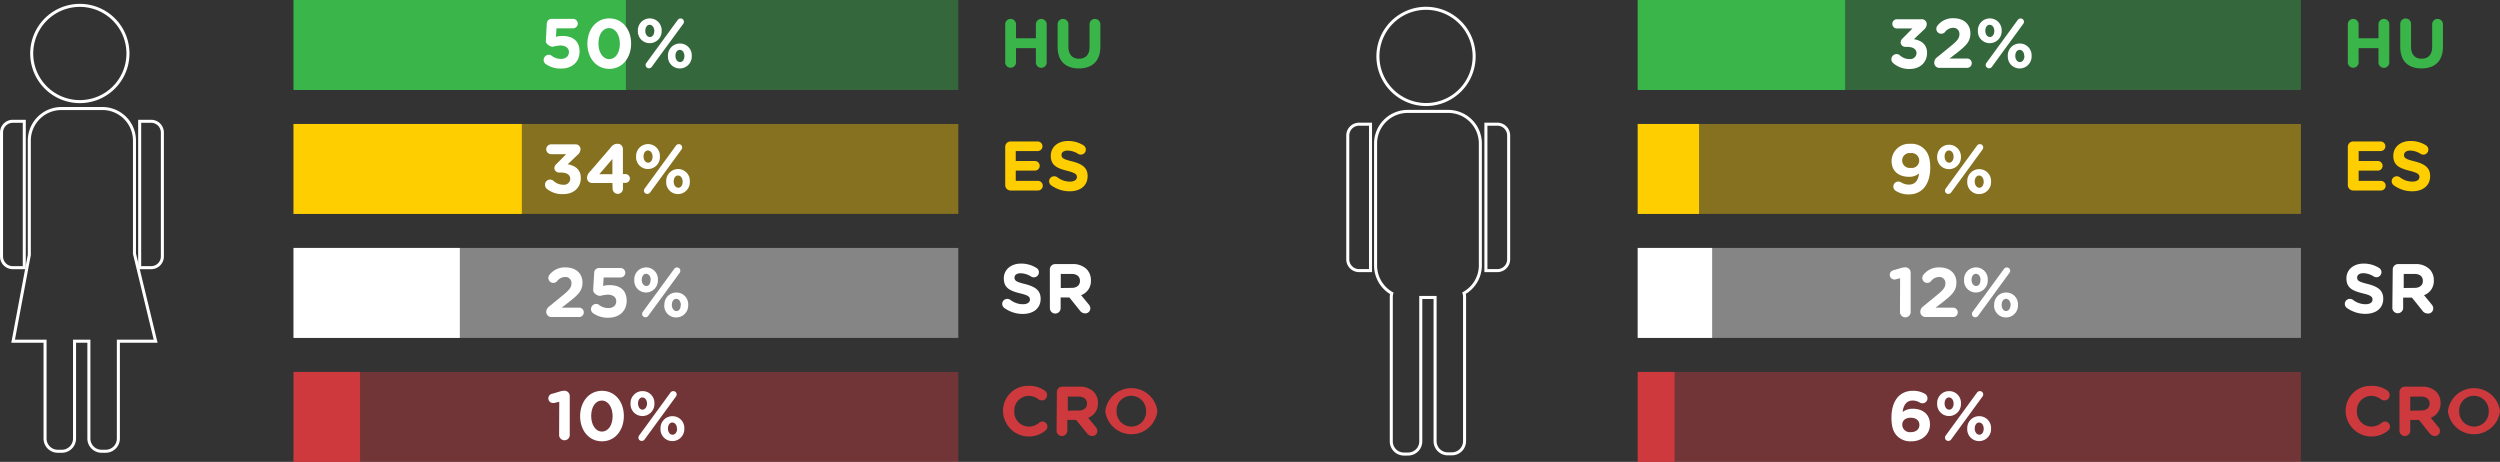
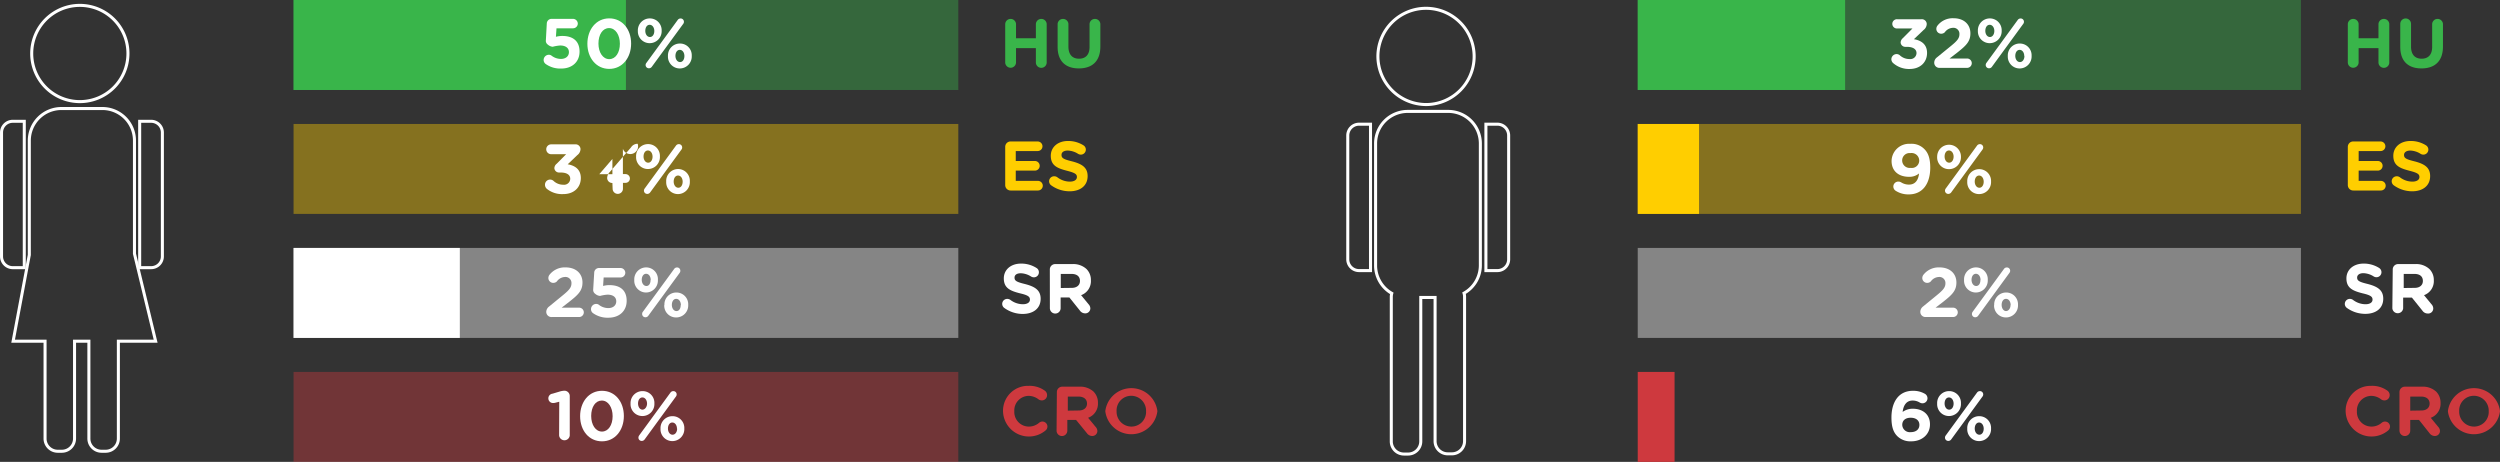
<svg xmlns="http://www.w3.org/2000/svg" viewBox="0 0 571.52 105.59">
  <rect x="0" y="0" width="571.52" height="105.59" fill="#333333" stroke="none" />
  <g id="Layer_2" data-name="Layer 2">
    <g id="txt">
      <path d="M229.8,5.45a1.24,1.24,0,0,1,2.47,0v3.3h4.54V5.45a1.24,1.24,0,0,1,2.47,0v8.93a1.24,1.24,0,0,1-2.47,0V11h-4.54v3.36a1.24,1.24,0,0,1-2.47,0Z" style="fill:#39b54a" />
      <path d="M241.78,10.72V5.45a1.24,1.24,0,0,1,2.47,0v5.2c0,1.83.91,2.77,2.42,2.77s2.41-.91,2.41-2.69V5.45a1.24,1.24,0,0,1,2.47,0v5.19c0,3.39-1.91,5-4.92,5S241.78,14,241.78,10.72Z" style="fill:#39b54a" />
      <path d="M229.8,42.31V33.57A1.22,1.22,0,0,1,231,32.34h6.21a1.11,1.11,0,0,1,1.11,1.11,1.09,1.09,0,0,1-1.11,1.08h-5v2.28h4.27a1.1,1.1,0,1,1,0,2.19h-4.27v2.35h5.07a1.11,1.11,0,0,1,1.11,1.11,1.1,1.1,0,0,1-1.11,1.09H231A1.23,1.23,0,0,1,229.8,42.31Z" style="fill:#ffce00" />
      <path d="M240.3,42.36A1.14,1.14,0,0,1,241,40.3a1.19,1.19,0,0,1,.71.22,4.7,4.7,0,0,0,2.86,1c1,0,1.62-.4,1.62-1.06v0c0-.62-.38-.94-2.26-1.42-2.25-.58-3.71-1.2-3.71-3.43v0c0-2,1.63-3.38,3.92-3.38a6.53,6.53,0,0,1,3.56,1,1.15,1.15,0,0,1-.61,2.12,1.25,1.25,0,0,1-.63-.18,4.63,4.63,0,0,0-2.35-.75c-1,0-1.44.43-1.44,1v0c0,.73.48,1,2.42,1.47,2.27.59,3.55,1.41,3.55,3.36v0c0,2.23-1.7,3.48-4.11,3.48A7.2,7.2,0,0,1,240.3,42.36Z" style="fill:#ffce00" />
      <path d="M229.3,94v0a5.69,5.69,0,0,1,5.85-5.79,5.91,5.91,0,0,1,3.74,1.13,1.23,1.23,0,0,1,.48,1,1.2,1.2,0,0,1-1.22,1.2,1.32,1.32,0,0,1-.73-.24,3.71,3.71,0,0,0-2.29-.8A3.32,3.32,0,0,0,231.88,94v0a3.33,3.33,0,0,0,3.25,3.52,3.58,3.58,0,0,0,2.43-.88,1.17,1.17,0,0,1,.74-.27,1.15,1.15,0,0,1,1.15,1.14,1.19,1.19,0,0,1-.41.88A5.92,5.92,0,0,1,229.3,94Z" style="fill:#ce393e" />
      <path d="M241.61,89.63a1.22,1.22,0,0,1,1.23-1.23h3.89A4.51,4.51,0,0,1,250,89.53a3.56,3.56,0,0,1,1,2.57v0a3.42,3.42,0,0,1-2.25,3.41l1.72,2.08a1.43,1.43,0,0,1,.4.94,1.15,1.15,0,0,1-1.17,1.14,1.48,1.48,0,0,1-1.22-.64L246,96h-2v2.45a1.23,1.23,0,1,1-2.46,0Zm5,4.21c1.2,0,1.89-.64,1.89-1.58v0c0-1-.74-1.6-1.94-1.6h-2.45v3.22Z" style="fill:#ce393e" />
      <path d="M252.68,94v0a6,6,0,0,1,11.91,0v0a6,6,0,0,1-11.91,0ZM262,94v0a3.4,3.4,0,0,0-3.39-3.52A3.35,3.35,0,0,0,255.26,94v0a3.4,3.4,0,0,0,3.39,3.52A3.35,3.35,0,0,0,262,94Z" style="fill:#ce393e" />
      <rect x="67.11" y="28.34" width="151.97" height="20.56" style="fill:#ffce00;opacity:0.4" />
-       <rect x="67.11" y="28.34" width="52.19" height="20.56" style="fill:#ffce00" />
      <rect x="67.11" y="85.02" width="151.97" height="20.57" style="fill:#ce393e;opacity:0.4" />
-       <rect x="67.11" y="85.02" width="15.2" height="20.57" style="fill:#ce393e" />
      <rect x="67.11" width="151.97" height="20.57" style="fill:#39b54a;opacity:0.4" />
      <rect x="67.11" width="75.98" height="20.57" style="fill:#39b54a" />
      <path d="M536.73,5.45a1.24,1.24,0,0,1,2.47,0v3.3h4.54V5.45a1.24,1.24,0,0,1,2.47,0v8.93a1.24,1.24,0,0,1-2.47,0V11H539.2v3.36a1.24,1.24,0,0,1-2.47,0Z" style="fill:#39b54a" />
      <path d="M548.72,10.72V5.45a1.23,1.23,0,0,1,2.46,0v5.2c0,1.83.91,2.77,2.42,2.77s2.41-.91,2.41-2.69V5.45a1.24,1.24,0,0,1,2.47,0v5.19c0,3.39-1.91,5-4.92,5S548.72,14,548.72,10.72Z" style="fill:#39b54a" />
      <path d="M536.73,42.31V33.57A1.23,1.23,0,0,1,538,32.34h6.21a1.11,1.11,0,0,1,1.11,1.11,1.09,1.09,0,0,1-1.11,1.08h-5v2.28h4.27a1.1,1.1,0,1,1,0,2.19h-4.27v2.35h5.07a1.11,1.11,0,0,1,1.11,1.11,1.1,1.1,0,0,1-1.11,1.09H538A1.23,1.23,0,0,1,536.73,42.31Z" style="fill:#ffce00" />
      <path d="M547.23,42.36a1.15,1.15,0,0,1-.47-.93,1.14,1.14,0,0,1,1.16-1.13,1.19,1.19,0,0,1,.7.22,4.7,4.7,0,0,0,2.86,1c1,0,1.62-.4,1.62-1.06v0c0-.62-.38-.94-2.25-1.42-2.26-.58-3.72-1.2-3.72-3.43v0c0-2,1.63-3.38,3.92-3.38a6.53,6.53,0,0,1,3.56,1,1.15,1.15,0,0,1-.61,2.12,1.25,1.25,0,0,1-.63-.18,4.63,4.63,0,0,0-2.35-.75c-.94,0-1.44.43-1.44,1v0c0,.73.48,1,2.42,1.47,2.27.59,3.55,1.41,3.55,3.36v0c0,2.23-1.7,3.48-4.11,3.48A7.2,7.2,0,0,1,547.23,42.36Z" style="fill:#ffce00" />
      <path d="M536.23,94v0a5.7,5.7,0,0,1,5.85-5.79,5.91,5.91,0,0,1,3.74,1.13,1.23,1.23,0,0,1,.48,1,1.2,1.2,0,0,1-1.21,1.2,1.32,1.32,0,0,1-.74-.24,3.71,3.71,0,0,0-2.29-.8A3.32,3.32,0,0,0,538.81,94v0a3.33,3.33,0,0,0,3.25,3.52,3.58,3.58,0,0,0,2.43-.88,1.17,1.17,0,0,1,.74-.27,1.15,1.15,0,0,1,1.15,1.14,1.19,1.19,0,0,1-.41.88A5.92,5.92,0,0,1,536.23,94Z" style="fill:#ce393e" />
      <path d="M548.54,89.63a1.22,1.22,0,0,1,1.23-1.23h3.89a4.5,4.5,0,0,1,3.27,1.13,3.56,3.56,0,0,1,1,2.57v0a3.42,3.42,0,0,1-2.24,3.41l1.71,2.08a1.43,1.43,0,0,1,.4.94,1.15,1.15,0,0,1-1.17,1.14,1.48,1.48,0,0,1-1.22-.64L553,96h-2v2.45a1.23,1.23,0,1,1-2.46,0Zm5,4.21c1.2,0,1.89-.64,1.89-1.58v0c0-1-.74-1.6-1.94-1.6H551v3.22Z" style="fill:#ce393e" />
      <path d="M559.61,94v0a6,6,0,0,1,11.91,0v0a6,6,0,0,1-11.91,0Zm9.33,0v0a3.4,3.4,0,0,0-3.39-3.52A3.35,3.35,0,0,0,562.19,94v0a3.4,3.4,0,0,0,3.39,3.52A3.35,3.35,0,0,0,568.94,94Z" style="fill:#ce393e" />
      <rect x="374.4" y="28.34" width="151.61" height="20.56" style="fill:#ffce00;opacity:0.4" />
      <rect x="374.4" y="28.34" width="14.01" height="20.56" style="fill:#ffce00" />
-       <rect x="374.4" y="85.02" width="151.61" height="20.57" style="fill:#ce393e;opacity:0.4" />
      <rect x="374.4" y="85.02" width="8.42" height="20.57" style="fill:#ce393e" />
      <rect x="374.4" width="151.61" height="20.57" style="fill:#39b54a;opacity:0.4" />
      <rect x="374.4" width="47.41" height="20.57" style="fill:#39b54a" />
      <path d="M124.78,14.65a1.14,1.14,0,0,1-.5-.94,1.2,1.2,0,0,1,1.17-1.19,1,1,0,0,1,.67.23,3.51,3.51,0,0,0,2.13.72c1,0,1.81-.56,1.81-1.55v0c0-1-.82-1.52-2-1.52a9,9,0,0,0-1.7.29,1.91,1.91,0,0,1-1.12-.49,1.05,1.05,0,0,1-.45-1L125,5.37a1.09,1.09,0,0,1,1.08-1.06H131a1.11,1.11,0,0,1,1.09,1.09A1.09,1.09,0,0,1,131,6.47h-3.78l-.13,1.94a5.61,5.61,0,0,1,1.48-.19c2.21,0,3.92,1,3.92,3.58v0c0,2.36-1.71,3.87-4.18,3.87A5.74,5.74,0,0,1,124.78,14.65Z" style="fill:#fff" />
      <path d="M134.28,10v0c0-3.25,2-5.8,5-5.8s5,2.51,5,5.76v0c0,3.24-2,5.79-5,5.79S134.28,13.2,134.28,10Zm7.43,0v0c0-2-1-3.58-2.47-3.58s-2.43,1.49-2.43,3.54v0c0,2,1,3.56,2.47,3.56S141.71,12,141.71,10Z" style="fill:#fff" />
      <path d="M145.82,7.08v0a2.73,2.73,0,0,1,2.74-2.87A2.7,2.7,0,0,1,151.26,7v0a2.74,2.74,0,0,1-2.74,2.87A2.7,2.7,0,0,1,145.82,7.08Zm3.76,0v0c0-.75-.42-1.41-1.06-1.41s-1,.64-1,1.38v0c0,.75.41,1.41,1.06,1.41S149.58,7.8,149.58,7.08Zm-1.79,7.27,7.15-9.8a.81.81,0,0,1,.66-.33.75.75,0,0,1,.75.75.74.74,0,0,1-.18.51L149,15.28a.8.8,0,0,1-.66.33.75.75,0,0,1-.75-.75A.85.85,0,0,1,147.79,14.35Zm4.91-1.54v0a2.73,2.73,0,0,1,2.74-2.86,2.68,2.68,0,0,1,2.7,2.83v0a2.74,2.74,0,0,1-2.73,2.87A2.7,2.7,0,0,1,152.7,12.81Zm3.76,0v0c0-.75-.41-1.41-1.05-1.41s-1,.64-1,1.38v0c0,.75.42,1.41,1.06,1.41S156.46,13.53,156.46,12.81Z" style="fill:#fff" />
      <path d="M125,43.16a1.23,1.23,0,0,1-.41-.88,1.17,1.17,0,0,1,2-.88,3.21,3.21,0,0,0,2.19.83,1.4,1.4,0,0,0,1.58-1.36v0c0-.92-.81-1.43-2.19-1.43h-.38a1.07,1.07,0,0,1-1.06-1,1.36,1.36,0,0,1,.53-1l2.17-2.19H126A1.06,1.06,0,0,1,126,33h5.46a1.12,1.12,0,0,1,1.25,1.09,1.79,1.79,0,0,1-.74,1.38l-2.19,2.09c1.52.26,3,1.06,3,3.14v0c0,2.12-1.54,3.67-4,3.67A5.51,5.51,0,0,1,125,43.16Z" style="fill:#fff" />
-       <path d="M140,41.83h-4.61a1.16,1.16,0,0,1-1.2-1.14,2,2,0,0,1,.58-1.34l4.87-5.65a1.78,1.78,0,0,1,1.53-.83A1.17,1.17,0,0,1,142.4,34v5.8H143a1,1,0,0,1,1,1,1,1,0,0,1-1,1h-.59v1.34a1.18,1.18,0,0,1-2.36,0Zm0-2V36.34l-3,3.49Z" style="fill:#fff" />
+       <path d="M140,41.83a1.16,1.16,0,0,1-1.2-1.14,2,2,0,0,1,.58-1.34l4.87-5.65a1.78,1.78,0,0,1,1.53-.83A1.17,1.17,0,0,1,142.4,34v5.8H143a1,1,0,0,1,1,1,1,1,0,0,1-1,1h-.59v1.34a1.18,1.18,0,0,1-2.36,0Zm0-2V36.34l-3,3.49Z" style="fill:#fff" />
      <path d="M145.42,35.81v0a2.73,2.73,0,0,1,2.74-2.87,2.7,2.7,0,0,1,2.7,2.84v0a2.73,2.73,0,0,1-2.74,2.86A2.69,2.69,0,0,1,145.42,35.81Zm3.76,0v0c0-.75-.42-1.41-1.06-1.41s-1,.64-1,1.38v0c0,.75.42,1.41,1.06,1.41S149.18,36.53,149.18,35.81Zm-1.79,7.27,7.15-9.8a.81.81,0,0,1,.66-.33.75.75,0,0,1,.75.75.74.74,0,0,1-.18.51L148.62,44a.82.82,0,0,1-.66.33.75.75,0,0,1-.75-.75A.85.85,0,0,1,147.39,43.08Zm4.91-1.54v0A2.73,2.73,0,0,1,155,38.64a2.69,2.69,0,0,1,2.7,2.84v0A2.73,2.73,0,0,1,155,44.37,2.69,2.69,0,0,1,152.3,41.54Zm3.76,0v0c0-.75-.41-1.41-1.05-1.41s-1,.64-1,1.38v0c0,.75.42,1.41,1.06,1.41S156.06,42.26,156.06,41.54Z" style="fill:#fff" />
      <path d="M127.85,91.84l-.86.22a1.68,1.68,0,0,1-.43.07A1.07,1.07,0,0,1,126.3,90l1.58-.47a4.4,4.4,0,0,1,1.16-.21h0a1.22,1.22,0,0,1,1.21,1.22v9a1.22,1.22,0,0,1-2.43,0Z" style="fill:#fff" />
      <path d="M132.62,95.14v0c0-3.25,2-5.8,5-5.8s5,2.51,5,5.76v0c0,3.24-2,5.79-5,5.79S132.62,98.39,132.62,95.14Zm7.43,0v0c0-2-1-3.57-2.47-3.57s-2.43,1.48-2.43,3.53v0c0,2,1,3.56,2.46,3.56S140.05,97.17,140.05,95.14Z" style="fill:#fff" />
      <path d="M144.15,92.27v0a2.73,2.73,0,0,1,2.74-2.86,2.69,2.69,0,0,1,2.71,2.83v0a2.74,2.74,0,0,1-2.74,2.87A2.7,2.7,0,0,1,144.15,92.27Zm3.77,0v0c0-.75-.42-1.41-1.06-1.41s-1,.64-1,1.38v0c0,.75.41,1.41,1,1.41S147.92,93,147.92,92.27Zm-1.8,7.27,7.16-9.8a.82.82,0,0,1,.65-.33.75.75,0,0,1,.76.75.79.79,0,0,1-.18.51l-7.15,9.8a.81.81,0,0,1-.66.33.74.74,0,0,1-.75-.75A.91.91,0,0,1,146.12,99.54ZM151,98v0a2.72,2.72,0,0,1,2.73-2.86,2.69,2.69,0,0,1,2.71,2.83v0a2.74,2.74,0,0,1-2.74,2.87A2.7,2.7,0,0,1,151,98Zm3.76,0v0c0-.75-.42-1.41-1.06-1.41s-1,.64-1,1.38v0c0,.75.41,1.41,1.05,1.41S154.8,98.72,154.8,98Z" style="fill:#fff" />
      <path d="M432.8,14.43a1.2,1.2,0,0,1-.42-.88,1.21,1.21,0,0,1,1.19-1.19,1.16,1.16,0,0,1,.78.31,3.21,3.21,0,0,0,2.19.83,1.41,1.41,0,0,0,1.59-1.36v0c0-.91-.82-1.43-2.19-1.43h-.39a1.06,1.06,0,0,1-1.05-1,1.38,1.38,0,0,1,.52-1l2.18-2.2h-3.44a1.06,1.06,0,1,1,0-2.11h5.46a1.12,1.12,0,0,1,1.25,1.09,1.8,1.8,0,0,1-.74,1.38l-2.19,2.09c1.52.26,3,1.06,3,3.14v0c0,2.12-1.54,3.67-4,3.67A5.49,5.49,0,0,1,432.8,14.43Z" style="fill:#fff" />
      <path d="M442.8,13.12,446,10.51c1.4-1.14,1.94-1.76,1.94-2.69a1.37,1.37,0,0,0-1.5-1.46,2.39,2.39,0,0,0-1.83,1,1.15,1.15,0,0,1-.83.35,1.11,1.11,0,0,1-1.12-1.12,1.23,1.23,0,0,1,.29-.77,4.4,4.4,0,0,1,3.65-1.65c2.32,0,3.85,1.36,3.85,3.46v0c0,1.87-1,2.8-2.94,4.34l-1.83,1.41h3.91a1.07,1.07,0,1,1,0,2.13h-6.08a1.18,1.18,0,0,1-1.33-1.17A1.53,1.53,0,0,1,442.8,13.12Z" style="fill:#fff" />
      <path d="M452.16,7.08v0a2.73,2.73,0,0,1,2.73-2.87A2.7,2.7,0,0,1,457.6,7v0a2.74,2.74,0,0,1-2.74,2.87A2.7,2.7,0,0,1,452.16,7.08Zm3.76,0v0c0-.75-.42-1.41-1.06-1.41s-1,.64-1,1.38v0c0,.75.42,1.41,1.05,1.41S455.92,7.8,455.92,7.08Zm-1.79,7.27,7.15-9.8a.81.81,0,0,1,.66-.33.75.75,0,0,1,.75.75.74.74,0,0,1-.18.51l-7.15,9.8a.8.8,0,0,1-.66.33.75.75,0,0,1-.75-.75A.85.85,0,0,1,454.13,14.35ZM459,12.81v0a2.72,2.72,0,0,1,2.74-2.86,2.69,2.69,0,0,1,2.7,2.83v0a2.74,2.74,0,0,1-2.73,2.87A2.7,2.7,0,0,1,459,12.81Zm3.76,0v0c0-.75-.41-1.41-1.05-1.41s-1,.64-1,1.38v0c0,.75.42,1.41,1.06,1.41S462.8,13.53,462.8,12.81Z" style="fill:#fff" />
      <path d="M433.41,43.64a1.17,1.17,0,0,1-.58-1A1.14,1.14,0,0,1,434,41.51a1.26,1.26,0,0,1,.64.19,3.27,3.27,0,0,0,1.79.5c1.38,0,2.12-1,2.28-2.55a3.4,3.4,0,0,1-2.28.77c-2.43,0-4-1.34-4-3.62v0a4,4,0,0,1,4.27-3.92,4.06,4.06,0,0,1,3.24,1.22c.8.8,1.33,2,1.33,4.22v0c0,3.64-1.72,6.12-4.9,6.12A5.3,5.3,0,0,1,433.41,43.64Zm5.34-6.93v0a1.74,1.74,0,0,0-2-1.71,1.69,1.69,0,0,0-1.9,1.7v0a1.72,1.72,0,0,0,1.95,1.68A1.69,1.69,0,0,0,438.75,36.71Z" style="fill:#fff" />
      <path d="M442.85,35.81v0a2.72,2.72,0,1,1,5.44,0v0a2.73,2.73,0,0,1-2.74,2.86A2.69,2.69,0,0,1,442.85,35.81Zm3.76,0v0c0-.75-.42-1.41-1.06-1.41s-1,.64-1,1.38v0c0,.75.41,1.41,1.05,1.41S446.61,36.53,446.61,35.81Zm-1.79,7.27,7.15-9.8a.8.8,0,0,1,.66-.33.75.75,0,0,1,.75.75.79.79,0,0,1-.18.51L446.05,44a.84.84,0,0,1-.66.33.75.75,0,0,1-.75-.75A.85.85,0,0,1,444.82,43.08Zm4.91-1.54v0a2.73,2.73,0,0,1,2.74-2.87,2.7,2.7,0,0,1,2.7,2.84v0a2.73,2.73,0,0,1-2.73,2.86A2.69,2.69,0,0,1,449.73,41.54Zm3.76,0v0c0-.75-.42-1.41-1.05-1.41s-1,.64-1,1.38v0c0,.75.42,1.41,1.06,1.41S453.49,42.26,453.49,41.54Z" style="fill:#fff" />
      <path d="M433.73,99.7c-.82-.82-1.33-2-1.33-4.24v0c0-3.46,1.57-6.12,4.91-6.12A5.28,5.28,0,0,1,440,90a1.19,1.19,0,0,1,.64,1.06,1.15,1.15,0,0,1-1.17,1.14,1.31,1.31,0,0,1-.61-.18,3.06,3.06,0,0,0-1.65-.45c-1.39,0-2.09,1.12-2.25,2.6a3.84,3.84,0,0,1,2.32-.73c2.22,0,3.93,1.24,3.93,3.58v0c0,2.29-1.84,3.87-4.27,3.87A4.25,4.25,0,0,1,433.73,99.7Zm5.06-2.56v0c0-1-.74-1.64-2-1.64s-1.92.68-1.92,1.62v0a1.73,1.73,0,0,0,1.95,1.67C438.08,98.79,438.79,98.1,438.79,97.14Z" style="fill:#fff" />
      <path d="M442.85,92.27v0a2.72,2.72,0,0,1,2.73-2.86,2.69,2.69,0,0,1,2.71,2.83v0a2.74,2.74,0,0,1-2.74,2.87A2.7,2.7,0,0,1,442.85,92.27Zm3.76,0v0c0-.75-.42-1.41-1.06-1.41s-1,.64-1,1.38v0c0,.75.41,1.41,1.05,1.41S446.61,93,446.61,92.27Zm-1.79,7.27,7.15-9.8a.82.82,0,0,1,.66-.33.75.75,0,0,1,.75.75.79.79,0,0,1-.18.51l-7.15,9.8a.81.81,0,0,1-.66.33.75.75,0,0,1-.75-.75A.85.85,0,0,1,444.82,99.54ZM449.73,98v0a2.72,2.72,0,0,1,2.74-2.86,2.69,2.69,0,0,1,2.7,2.83v0a2.74,2.74,0,0,1-2.73,2.87A2.7,2.7,0,0,1,449.73,98Zm3.76,0v0c0-.75-.42-1.41-1.05-1.41s-1,.64-1,1.38v0c0,.75.42,1.41,1.06,1.41S453.49,98.72,453.49,98Z" style="fill:#fff" />
      <path d="M229.58,70.39a1.14,1.14,0,0,1,.68-2.06,1.22,1.22,0,0,1,.71.22,4.74,4.74,0,0,0,2.86,1c1,0,1.62-.4,1.62-1.06v0c0-.63-.38-1-2.26-1.43-2.25-.57-3.71-1.2-3.71-3.42v0c0-2,1.63-3.38,3.92-3.38a6.47,6.47,0,0,1,3.55,1,1.12,1.12,0,0,1,.55,1,1.14,1.14,0,0,1-1.15,1.14,1.22,1.22,0,0,1-.63-.18,4.63,4.63,0,0,0-2.35-.75c-1,0-1.44.43-1.44,1v0c0,.73.48,1,2.42,1.47,2.27.59,3.55,1.41,3.55,3.36v0c0,2.23-1.7,3.47-4.12,3.47A7.16,7.16,0,0,1,229.58,70.39Z" style="fill:#fff" />
      <path d="M240,61.6a1.22,1.22,0,0,1,1.23-1.23h3.89a4.46,4.46,0,0,1,3.27,1.14,3.52,3.52,0,0,1,1,2.56v0a3.42,3.42,0,0,1-2.24,3.41l1.71,2.08a1.43,1.43,0,0,1,.4.94,1.15,1.15,0,0,1-1.17,1.14,1.48,1.48,0,0,1-1.22-.64l-2.4-3h-2v2.45a1.23,1.23,0,1,1-2.46,0Zm5,4.21c1.2,0,1.89-.64,1.89-1.58v0c0-1.06-.74-1.61-1.94-1.61H242.5v3.22Z" style="fill:#fff" />
      <rect x="67.11" y="56.68" width="151.97" height="20.57" style="fill:#fff;opacity:0.4" />
      <rect x="67.11" y="56.68" width="38.01" height="20.57" style="fill:#fff" />
      <path d="M536.51,70.39a1.14,1.14,0,0,1,.68-2.06,1.19,1.19,0,0,1,.71.22,4.77,4.77,0,0,0,2.87,1c1,0,1.61-.4,1.61-1.06v0c0-.63-.38-1-2.26-1.43-2.25-.57-3.71-1.2-3.71-3.42v0c0-2,1.63-3.38,3.92-3.38a6.53,6.53,0,0,1,3.56,1,1.15,1.15,0,0,1-.61,2.12,1.25,1.25,0,0,1-.63-.18,4.63,4.63,0,0,0-2.35-.75c-.94,0-1.44.43-1.44,1v0c0,.73.48,1,2.42,1.47,2.27.59,3.55,1.41,3.55,3.36v0c0,2.23-1.7,3.47-4.11,3.47A7.19,7.19,0,0,1,536.51,70.39Z" style="fill:#fff" />
      <path d="M547,61.6a1.22,1.22,0,0,1,1.23-1.23h3.89a4.46,4.46,0,0,1,3.27,1.14,3.52,3.52,0,0,1,1,2.56v0a3.42,3.42,0,0,1-2.24,3.41l1.71,2.08a1.43,1.43,0,0,1,.4.94A1.15,1.15,0,0,1,555,71.67a1.45,1.45,0,0,1-1.21-.64l-2.41-3h-2v2.45a1.24,1.24,0,0,1-2.47,0Zm5,4.21c1.2,0,1.89-.64,1.89-1.58v0c0-1.06-.73-1.61-1.94-1.61h-2.44v3.22Z" style="fill:#fff" />
      <rect x="374.4" y="56.68" width="151.61" height="20.57" style="fill:#fff;opacity:0.4" />
-       <rect x="374.4" y="56.68" width="17.01" height="20.57" style="fill:#fff" />
      <path d="M125.52,70.08l3.19-2.61c1.39-1.14,1.93-1.76,1.93-2.69a1.37,1.37,0,0,0-1.5-1.46,2.37,2.37,0,0,0-1.82,1,1.16,1.16,0,0,1-.84.35,1.12,1.12,0,0,1-1.12-1.12,1.23,1.23,0,0,1,.29-.77,4.42,4.42,0,0,1,3.65-1.65c2.32,0,3.86,1.36,3.86,3.46v0c0,1.87-1,2.8-2.95,4.34l-1.82,1.41h3.9a1.07,1.07,0,1,1,0,2.13h-6.08a1.18,1.18,0,0,1-1.33-1.17A1.56,1.56,0,0,1,125.52,70.08Z" style="fill:#fff" />
      <path d="M135.6,71.61a1.11,1.11,0,0,1-.49-.94,1.19,1.19,0,0,1,1.16-1.19,1,1,0,0,1,.68.23,3.49,3.49,0,0,0,2.13.72c1,0,1.8-.56,1.8-1.55v0c0-1-.81-1.52-2-1.52a9.2,9.2,0,0,0-1.7.29,1.91,1.91,0,0,1-1.12-.49,1.07,1.07,0,0,1-.45-1l.23-3.79A1.09,1.09,0,0,1,137,61.27h4.86a1.1,1.1,0,0,1,1.09,1.09,1.08,1.08,0,0,1-1.09,1.07H138l-.13,1.94a5.59,5.59,0,0,1,1.47-.19c2.21,0,3.92,1,3.92,3.58v0c0,2.37-1.71,3.87-4.18,3.87A5.74,5.74,0,0,1,135.6,71.61Z" style="fill:#fff" />
      <path d="M145,64v0a2.73,2.73,0,0,1,2.74-2.87A2.69,2.69,0,0,1,150.4,64v0a2.74,2.74,0,0,1-2.73,2.87A2.7,2.7,0,0,1,145,64Zm3.76,0v0c0-.75-.41-1.41-1.05-1.41s-1,.64-1,1.38v0c0,.75.42,1.41,1.06,1.41S148.72,64.76,148.72,64Zm-1.79,7.27,7.16-9.8a.79.79,0,0,1,.65-.33.74.74,0,0,1,.75.75.78.78,0,0,1-.17.51l-7.16,9.8a.79.79,0,0,1-.65.33.74.74,0,0,1-.75-.75A.91.91,0,0,1,146.93,71.31Zm4.92-1.54v0a2.72,2.72,0,0,1,2.73-2.86,2.69,2.69,0,0,1,2.71,2.83v0a2.74,2.74,0,0,1-2.74,2.87A2.69,2.69,0,0,1,151.85,69.77Zm3.76,0v0c0-.75-.42-1.41-1.06-1.41s-1,.64-1,1.38v0c0,.75.41,1.41,1.05,1.41S155.61,70.49,155.61,69.77Z" style="fill:#fff" />
-       <path d="M434.38,63.61l-.86.22a1.61,1.61,0,0,1-.43.07,1.07,1.07,0,0,1-.26-2.11l1.59-.47a4.27,4.27,0,0,1,1.15-.21h0a1.22,1.22,0,0,1,1.22,1.22v9a1.22,1.22,0,0,1-2.44,0Z" style="fill:#fff" />
      <path d="M439.61,70.08l3.19-2.61c1.39-1.14,1.94-1.76,1.94-2.69a1.38,1.38,0,0,0-1.51-1.46,2.37,2.37,0,0,0-1.82,1,1.15,1.15,0,0,1-.83.35,1.12,1.12,0,0,1-1.13-1.12,1.29,1.29,0,0,1,.29-.77,4.43,4.43,0,0,1,3.65-1.65c2.32,0,3.86,1.36,3.86,3.46v0c0,1.87-1,2.8-2.94,4.34l-1.83,1.41h3.91a1.07,1.07,0,1,1,0,2.13H440.3A1.17,1.17,0,0,1,439,71.31,1.55,1.55,0,0,1,439.61,70.08Z" style="fill:#fff" />
      <path d="M449,64v0a2.73,2.73,0,0,1,2.74-2.87A2.7,2.7,0,0,1,454.42,64v0a2.74,2.74,0,0,1-2.74,2.87A2.7,2.7,0,0,1,449,64Zm3.77,0v0c0-.75-.42-1.41-1.06-1.41s-1,.64-1,1.38v0c0,.75.42,1.41,1.06,1.41S452.74,64.76,452.74,64Zm-1.8,7.27,7.16-9.8a.79.79,0,0,1,.65-.33.75.75,0,0,1,.76.75.79.79,0,0,1-.18.51l-7.15,9.8a.81.81,0,0,1-.66.33.74.74,0,0,1-.75-.75A.91.91,0,0,1,450.94,71.31Zm4.92-1.54v0a2.72,2.72,0,0,1,2.73-2.86,2.69,2.69,0,0,1,2.71,2.83v0a2.74,2.74,0,0,1-2.74,2.87A2.7,2.7,0,0,1,455.86,69.77Zm3.76,0v0c0-.75-.42-1.41-1.06-1.41s-1,.64-1,1.38v0c0,.75.41,1.41,1,1.41S459.62,70.49,459.62,69.77Z" style="fill:#fff" />
      <path d="M30.74,58V32.15a7.33,7.33,0,0,0-7.34-7.34H14A7.34,7.34,0,0,0,6.7,32.15V58.28L3,78h7.3v22.23a2.9,2.9,0,0,0,2.87,2.93h1a2.9,2.9,0,0,0,2.87-2.93V78h3.28v22.23a2.9,2.9,0,0,0,2.87,2.93h1a2.9,2.9,0,0,0,2.87-2.93V78h8.52Z" style="fill:none;stroke:#fff;stroke-miterlimit:10;stroke-width:0.694px" />
      <path d="M18.25,23.23a11,11,0,1,0-11-11A11,11,0,0,0,18.25,23.23Z" style="fill:none;stroke:#fff;stroke-miterlimit:10;stroke-width:0.694px" />
      <path d="M5.55,27.73H2.92A2.57,2.57,0,0,0,.35,30.3V58.62a2.57,2.57,0,0,0,2.57,2.57H5.55Z" style="fill:none;stroke:#fff;stroke-miterlimit:10;stroke-width:0.694px" />
      <path d="M34.55,27.73H31.93V61.19h2.62a2.57,2.57,0,0,0,2.57-2.57V30.3A2.57,2.57,0,0,0,34.55,27.73Z" style="fill:none;stroke:#fff;stroke-miterlimit:10;stroke-width:0.694px" />
      <path d="M326,23.9a11,11,0,1,0-11-11A11.05,11.05,0,0,0,326,23.9Z" style="fill:none;stroke:#fff;stroke-miterlimit:10;stroke-width:0.694px" />
      <path d="M331.17,25.47h-9.36a7.34,7.34,0,0,0-7.34,7.34V60.69a7.34,7.34,0,0,0,3.7,6.37,3.12,3.12,0,0,0-.11.82v33a2.89,2.89,0,0,0,2.87,2.92h1a2.9,2.9,0,0,0,2.87-2.92V68h3.27v32.83a2.9,2.9,0,0,0,2.87,2.92h1a2.9,2.9,0,0,0,2.87-2.92v-33a2.74,2.74,0,0,0-.12-.81,7.31,7.31,0,0,0,3.73-6.38V32.81A7.34,7.34,0,0,0,331.17,25.47Z" style="fill:none;stroke:#fff;stroke-miterlimit:10;stroke-width:0.694px" />
      <path d="M308.11,31V59.29a2.58,2.58,0,0,0,2.58,2.57h2.62V28.39h-2.62A2.59,2.59,0,0,0,308.11,31Z" style="fill:none;stroke:#fff;stroke-miterlimit:10;stroke-width:0.694px" />
      <path d="M342.32,28.39h-2.63V61.86h2.63a2.57,2.57,0,0,0,2.57-2.57V31A2.58,2.58,0,0,0,342.32,28.39Z" style="fill:none;stroke:#fff;stroke-miterlimit:10;stroke-width:0.694px" />
    </g>
  </g>
</svg>